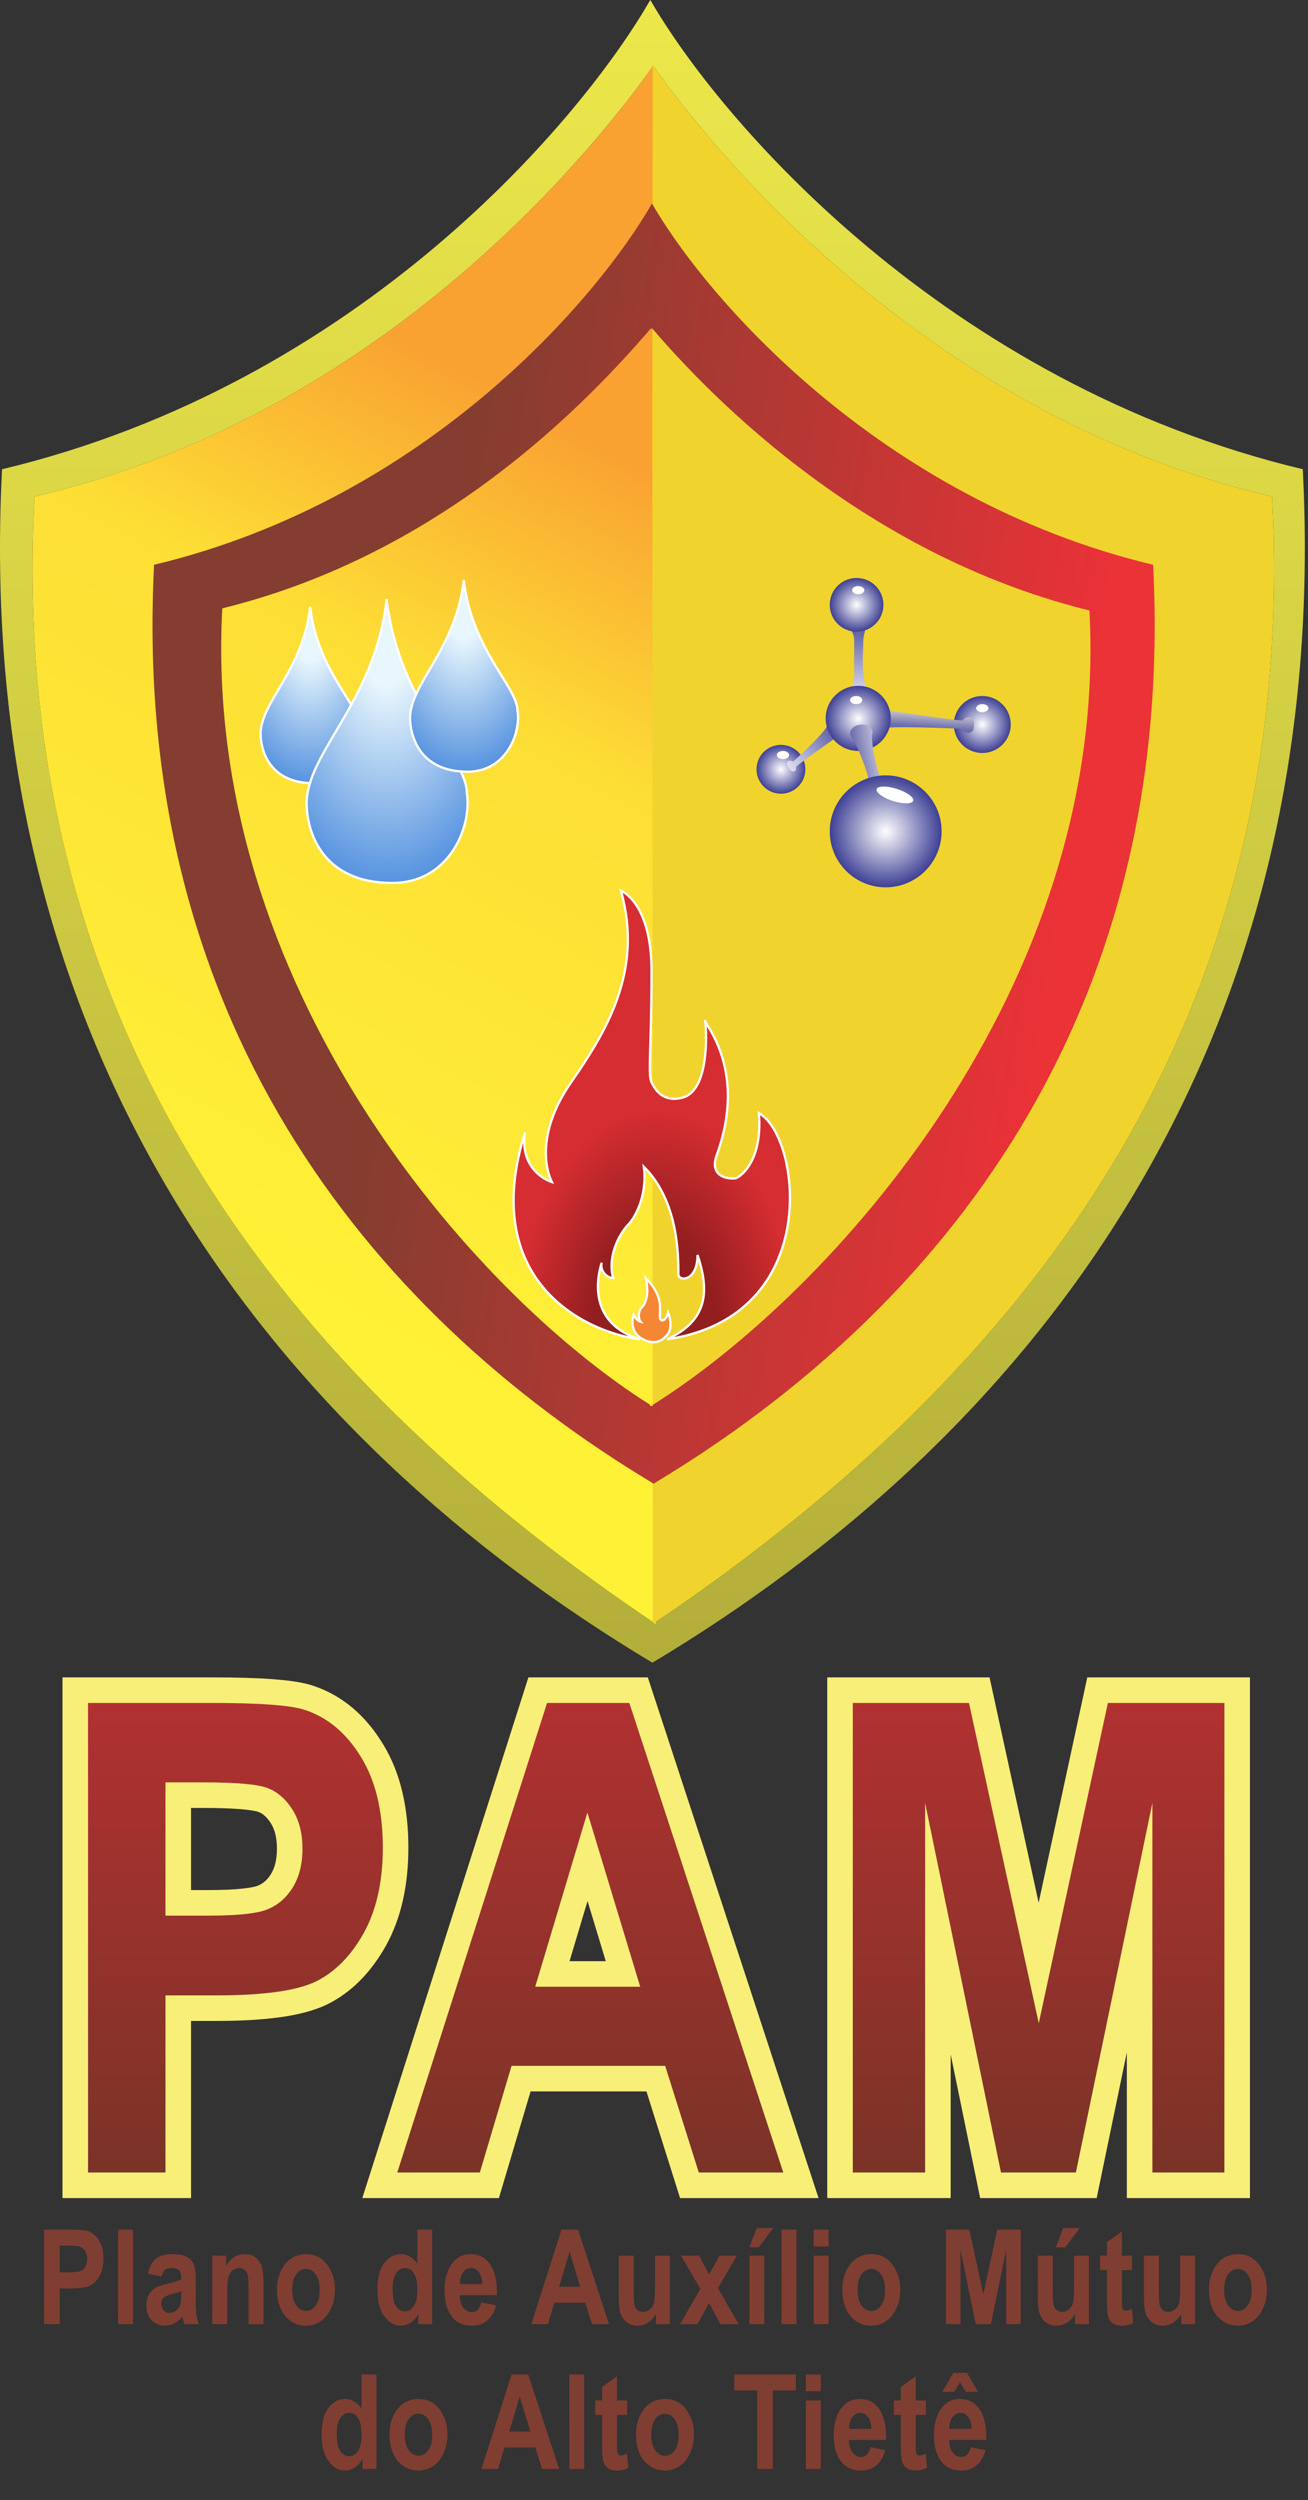
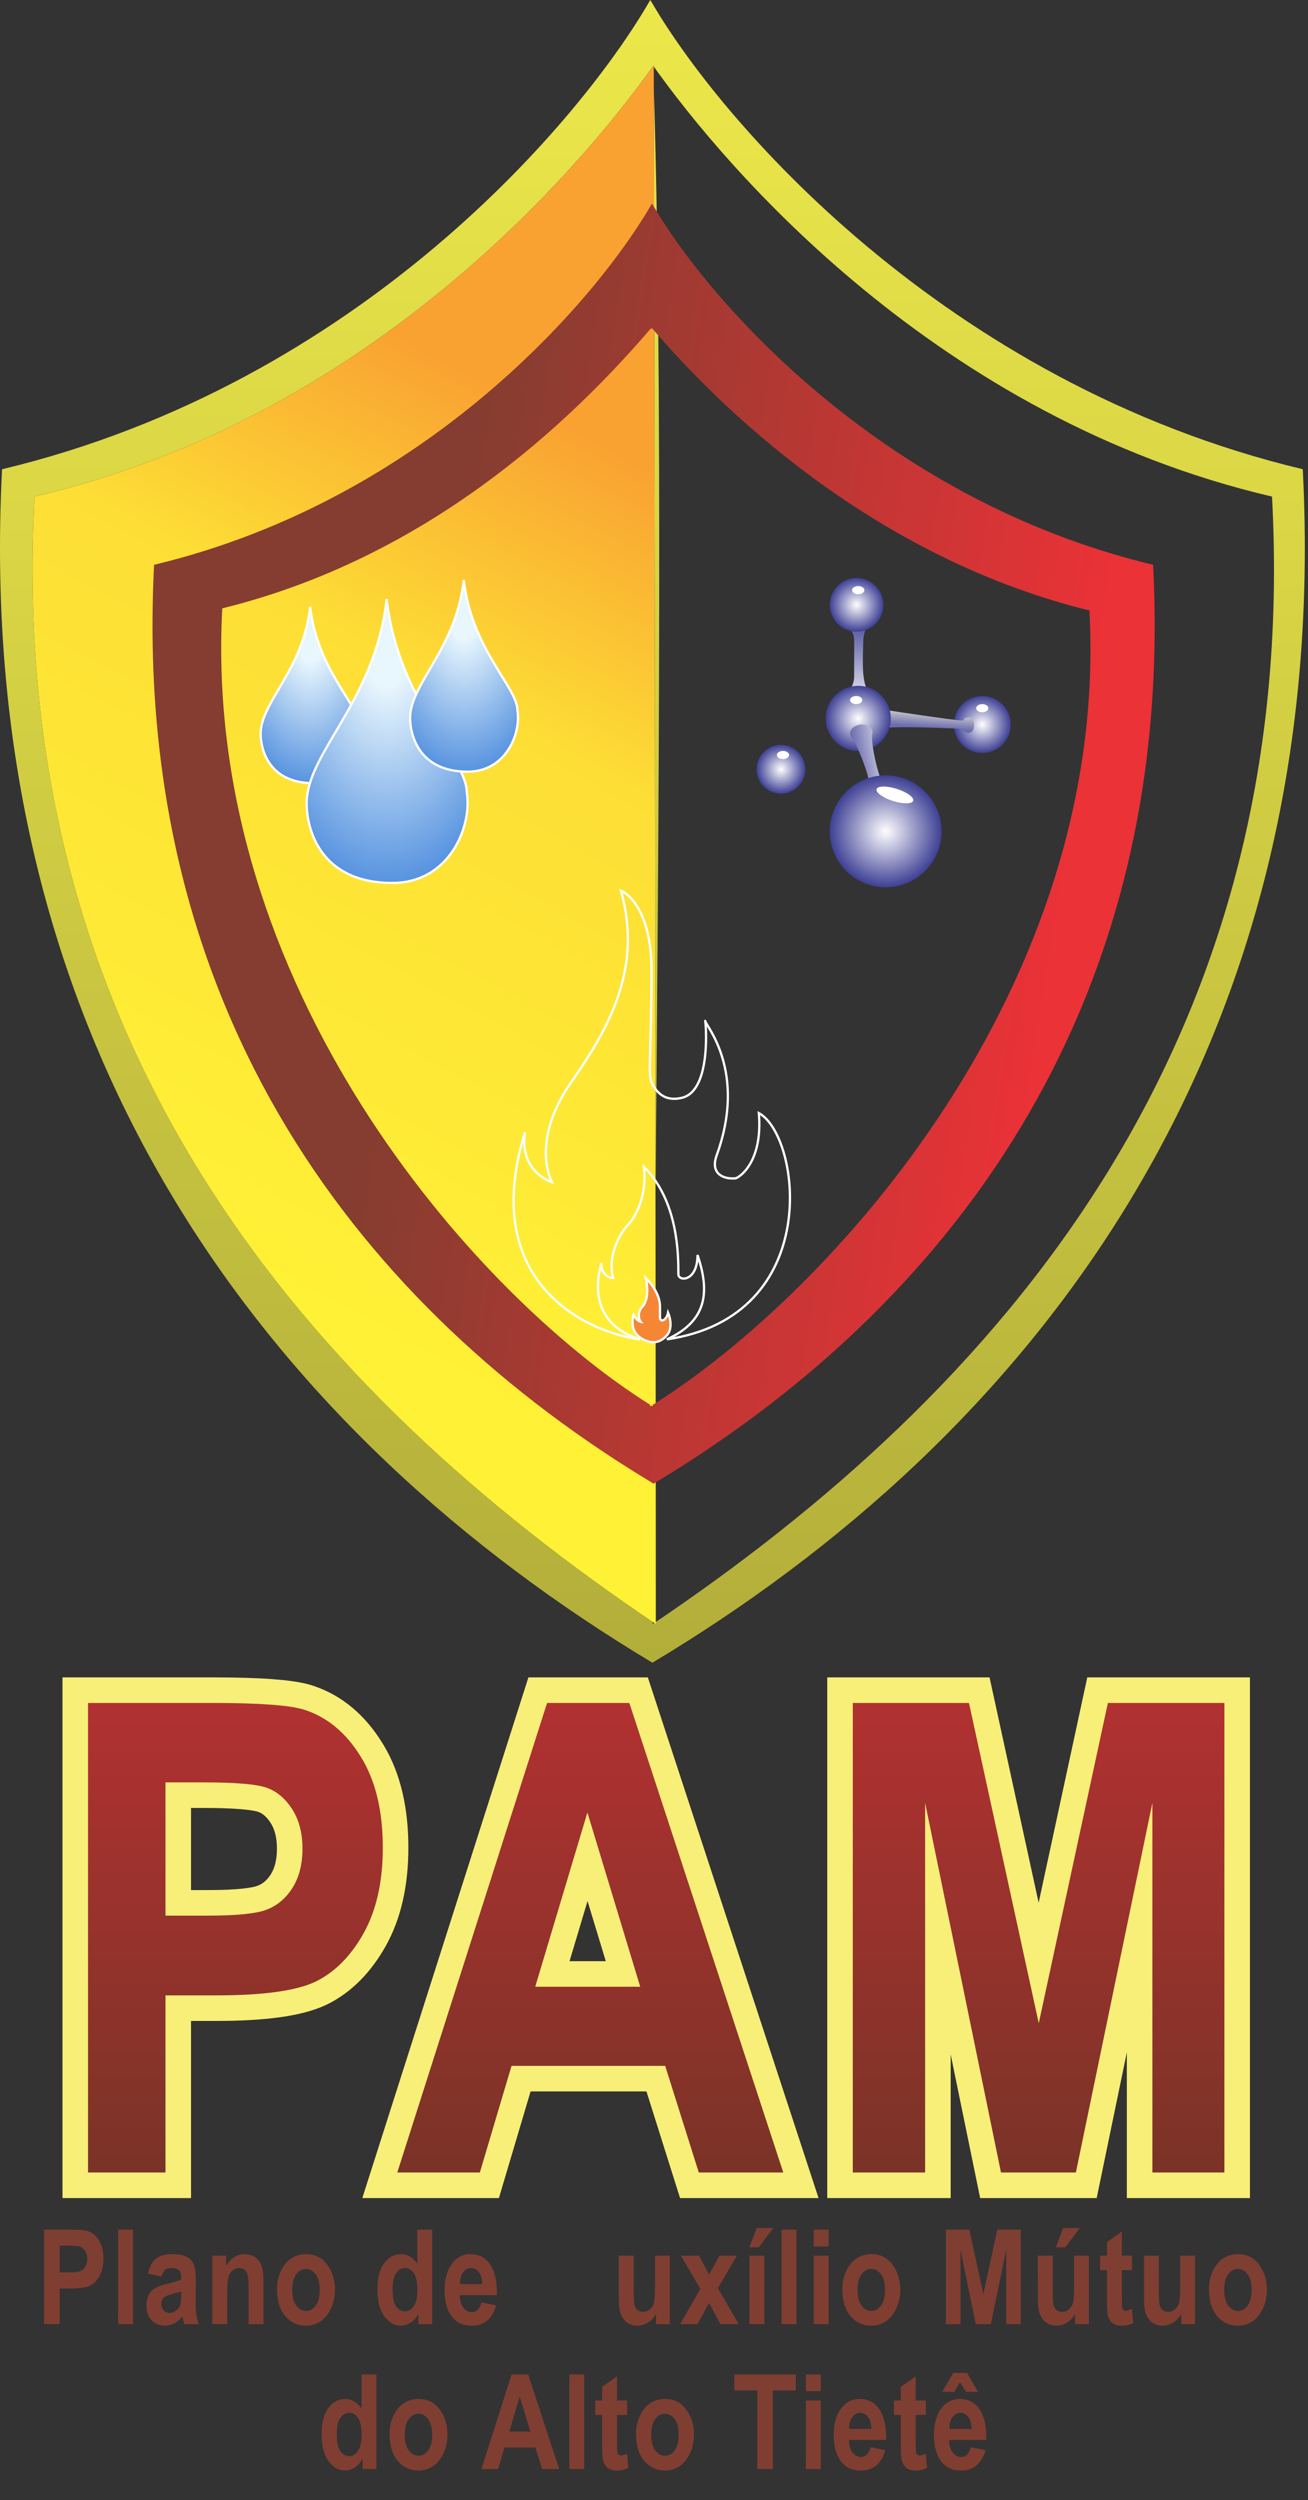
<svg xmlns="http://www.w3.org/2000/svg" width="400" height="764" viewBox="0 0 400 764" fill="none">
  <rect x="0" y="0" width="400" height="764" fill="#333333" stroke="none" />
  <path d="M65.095 516.517C72.26 516.517 78.246 516.689 83.026 517.042C87.439 517.367 91.047 517.859 93.652 518.6L94.16 518.752L94.167 518.754L94.174 518.757L94.921 519.004C102.579 521.64 108.769 526.95 113.522 534.588L113.99 535.348C118.741 543.265 120.976 553.12 120.976 564.665C120.976 575.518 118.929 584.925 114.612 592.696L114.604 592.71C110.389 600.227 104.964 605.797 98.231 609.089L98.215 609.095L98.199 609.103C91.468 612.319 80.573 613.694 66.173 613.694H54.514V667.823H23.016V516.517H65.095ZM195.284 516.517L196.166 519.205L243.248 662.7L244.928 667.823H210.833L209.971 665.092L200.555 635.228H159.348L150.488 665.03L149.658 667.823H116.145L117.771 662.73L163.58 519.235L164.447 516.517H195.284ZM299.469 516.517L300.139 519.591L317.644 599.889L334.988 519.598L335.653 516.517H378.339V667.823H348.506V589.07L332.841 664.71L332.196 667.823H302.927L302.287 664.703L286.819 589.387V667.823H256.887V516.517H299.469ZM168.925 603.241H190.518L179.655 567.426L168.925 603.241ZM54.514 581.511H63.725C72.592 581.511 77.85 580.855 80.2 579.925L80.213 579.921L80.226 579.916C82.561 579.01 84.537 577.383 86.161 574.821C87.715 572.305 88.597 569.081 88.597 564.959C88.597 560.769 87.683 557.528 86.081 555.024C84.366 552.345 82.424 550.799 80.309 550.034C79.277 549.661 77.309 549.276 74.135 549.005C71.041 548.74 67.058 548.602 62.159 548.602H54.514V581.511Z" fill="#F8EF79" stroke="#F8EF79" stroke-width="7.81" />
  <path d="M26.922 663.917V520.423H65.096C79.321 520.423 88.62 521.108 92.992 522.478C99.974 524.697 105.717 529.428 110.219 536.671C114.787 543.914 117.071 553.246 117.071 564.665C117.071 575.041 115.113 583.752 111.198 590.8C107.283 597.782 102.389 602.709 96.516 605.58C90.643 608.386 80.528 609.789 66.172 609.789H50.609V663.917H26.922ZM50.609 544.697V585.416H63.725C72.535 585.416 78.505 584.796 81.638 583.556C84.835 582.317 87.445 580.098 89.468 576.9C91.491 573.638 92.502 569.657 92.502 564.959C92.502 560.195 91.458 556.182 89.37 552.919C87.282 549.657 84.705 547.471 81.638 546.361C78.571 545.252 72.078 544.697 62.159 544.697H50.609Z" fill="url(#paint0_linear_20_2)" />
  <path d="M239.537 663.917H213.696L203.418 631.323H156.435L146.745 663.917H121.491L167.3 520.423H192.456L239.537 663.917ZM195.784 607.146L179.633 553.898L163.678 607.146H195.784Z" fill="url(#paint1_linear_20_2)" />
  <path d="M260.793 663.917V520.423H296.324L317.662 618.305L338.805 520.423H374.434V663.917H352.41V550.962L329.017 663.917H306.112L282.914 550.962V663.917H260.793Z" fill="url(#paint2_linear_20_2)" />
  <path d="M13.479 710.26V681.375H21.163C24.027 681.375 25.898 681.513 26.779 681.789C28.184 682.235 29.34 683.187 30.246 684.646C31.166 686.104 31.626 687.982 31.626 690.281C31.626 692.369 31.232 694.123 30.443 695.542C29.655 696.947 28.67 697.939 27.488 698.517C26.306 699.082 24.27 699.364 21.38 699.364H18.247V710.26H13.479ZM18.247 686.261V694.458H20.887C22.661 694.458 23.863 694.333 24.493 694.084C25.137 693.834 25.662 693.387 26.069 692.744C26.477 692.087 26.68 691.286 26.68 690.34C26.68 689.381 26.47 688.573 26.05 687.916C25.629 687.26 25.11 686.82 24.493 686.596C23.876 686.373 22.569 686.261 20.572 686.261H18.247Z" fill="url(#paint3_linear_20_2)" />
  <path d="M36.132 710.26V681.375H40.684V710.26H36.132Z" fill="url(#paint4_linear_20_2)" />
  <path d="M49.348 695.719L45.23 694.813C45.729 692.698 46.55 691.181 47.693 690.261C48.849 689.328 50.504 688.862 52.658 688.862C54.576 688.862 56.04 689.131 57.052 689.67C58.063 690.209 58.786 690.944 59.219 691.877C59.653 692.796 59.87 694.478 59.87 696.921L59.83 703.384C59.83 705.196 59.902 706.549 60.047 707.443C60.191 708.323 60.461 709.262 60.855 710.26H56.362L55.771 707.975C54.996 708.894 54.162 709.584 53.269 710.043C52.389 710.503 51.45 710.733 50.451 710.733C48.783 710.733 47.417 710.175 46.353 709.058C45.289 707.929 44.757 706.431 44.757 704.566C44.757 703.384 44.974 702.352 45.407 701.472C45.841 700.592 46.451 699.89 47.239 699.364C48.028 698.839 49.289 698.372 51.023 697.965C53.124 697.479 54.589 697.026 55.416 696.606C55.416 695.45 55.331 694.694 55.16 694.34C55.003 693.972 54.701 693.676 54.254 693.453C53.821 693.217 53.203 693.098 52.402 693.098C51.587 693.098 50.944 693.282 50.471 693.65C50.011 694.018 49.637 694.707 49.348 695.719ZM55.416 700.211C54.839 700.448 53.939 700.724 52.717 701.039C51.312 701.407 50.392 701.814 49.959 702.26C49.525 702.707 49.308 703.285 49.308 703.994C49.308 704.796 49.545 705.472 50.018 706.024C50.504 706.562 51.108 706.832 51.83 706.832C52.474 706.832 53.111 706.615 53.742 706.181C54.372 705.735 54.806 705.209 55.042 704.605C55.292 704.001 55.416 702.904 55.416 701.315V700.211Z" fill="url(#paint5_linear_20_2)" />
  <path d="M80.572 710.26H76.021V699.581C76.021 697.44 75.935 696.014 75.765 695.305C75.594 694.596 75.272 694.051 74.799 693.67C74.339 693.289 73.814 693.098 73.223 693.098C72.461 693.098 71.771 693.348 71.154 693.847C70.537 694.333 70.103 695.01 69.854 695.877C69.604 696.744 69.479 698.379 69.479 700.783V710.26H64.928V689.335H69.144V692.409C69.893 691.227 70.734 690.34 71.666 689.749C72.612 689.158 73.656 688.862 74.799 688.862C76.126 688.862 77.242 689.21 78.149 689.906C79.068 690.589 79.699 691.476 80.04 692.566C80.395 693.643 80.572 695.207 80.572 697.256V710.26Z" fill="url(#paint6_linear_20_2)" />
  <path d="M84.724 699.502C84.724 697.453 85.131 695.588 85.946 693.906C86.76 692.225 87.824 690.964 89.138 690.123C90.451 689.282 91.929 688.862 93.571 688.862C96.33 688.862 98.497 689.946 100.073 692.113C101.65 694.267 102.438 696.789 102.438 699.679C102.438 701.834 102.024 703.778 101.196 705.512C100.382 707.245 99.305 708.552 97.965 709.433C96.638 710.3 95.18 710.733 93.591 710.733C91.043 710.733 88.928 709.761 87.246 707.817C85.565 705.873 84.724 703.101 84.724 699.502ZM89.374 699.798C89.374 701.912 89.788 703.515 90.616 704.605C91.443 705.682 92.441 706.221 93.611 706.221C94.753 706.221 95.732 705.676 96.546 704.586C97.361 703.495 97.768 701.886 97.768 699.758C97.768 697.683 97.354 696.1 96.527 695.01C95.699 693.919 94.707 693.374 93.551 693.374C92.409 693.374 91.423 693.919 90.596 695.01C89.781 696.1 89.374 697.696 89.374 699.798Z" fill="url(#paint7_linear_20_2)" />
  <path d="M132.179 710.26H127.943V707.186C127.247 708.369 126.426 709.255 125.48 709.846C124.534 710.437 123.562 710.733 122.564 710.733C120.646 710.733 118.971 709.781 117.539 707.876C116.121 705.958 115.411 703.226 115.411 699.679C115.411 696.106 116.107 693.414 117.5 691.601C118.892 689.775 120.606 688.862 122.642 688.862C123.601 688.862 124.495 689.105 125.322 689.591C126.163 690.077 126.931 690.806 127.627 691.778V681.375H132.179V710.26ZM120.061 699.344C120.061 701.236 120.219 702.648 120.534 703.581C120.863 704.5 121.322 705.196 121.913 705.669C122.518 706.129 123.194 706.359 123.943 706.359C124.941 706.359 125.808 705.82 126.544 704.743C127.279 703.666 127.647 702.044 127.647 699.876C127.647 697.473 127.286 695.745 126.563 694.694C125.854 693.63 124.948 693.098 123.844 693.098C122.794 693.098 121.9 693.617 121.165 694.655C120.429 695.693 120.061 697.256 120.061 699.344Z" fill="url(#paint8_linear_20_2)" />
  <path d="M147.207 703.6L151.719 704.526C151.115 706.628 150.176 708.191 148.902 709.216C147.628 710.227 146.078 710.733 144.252 710.733C141.717 710.733 139.759 709.886 138.38 708.191C136.751 706.221 135.937 703.462 135.937 699.916C135.937 696.422 136.758 693.624 138.4 691.522C139.792 689.749 141.592 688.862 143.799 688.862C146.255 688.862 148.179 689.768 149.572 691.581C151.174 693.657 151.975 696.717 151.975 700.763L151.956 701.394H140.587C140.613 703.049 140.981 704.329 141.69 705.236C142.413 706.142 143.28 706.595 144.291 706.595C145.749 706.595 146.721 705.597 147.207 703.6ZM147.463 698.005C147.424 696.376 147.076 695.154 146.419 694.34C145.762 693.512 144.981 693.098 144.074 693.098C143.115 693.098 142.308 693.525 141.651 694.379C140.981 695.246 140.653 696.455 140.666 698.005H147.463Z" fill="url(#paint9_linear_20_2)" />
-   <path d="M186.249 710.26H181.047L178.978 703.699H169.52L167.57 710.26H162.486L171.707 681.375H176.771L186.249 710.26ZM177.441 698.832L174.19 688.113L170.978 698.832H177.441Z" fill="url(#paint10_linear_20_2)" />
  <path d="M200.627 710.26V707.127C199.996 708.257 199.169 709.144 198.144 709.787C197.119 710.418 196.049 710.733 194.932 710.733C193.803 710.733 192.791 710.437 191.898 709.846C191.005 709.255 190.335 708.415 189.888 707.324C189.455 706.234 189.238 704.651 189.238 702.576V689.335H193.789V698.95C193.789 701.696 193.855 703.443 193.986 704.191C194.131 704.927 194.44 705.498 194.913 705.906C195.385 706.313 195.957 706.516 196.627 706.516C197.389 706.516 198.091 706.254 198.735 705.728C199.379 705.19 199.799 704.507 199.996 703.679C200.206 702.838 200.311 700.999 200.311 698.162V689.335H204.843V710.26H200.627Z" fill="url(#paint11_linear_20_2)" />
  <path d="M207.99 710.26L214.177 699.482L208.246 689.335H213.803L216.837 695.088L220.029 689.335H225.349L219.536 699.246L225.901 710.26H220.325L216.837 703.778L213.29 710.26H207.99Z" fill="url(#paint12_linear_20_2)" />
  <path d="M229.186 710.26V689.335H233.737V710.26H229.186ZM229.166 686.774L231.392 680.882H236.496L232.043 686.774H229.166Z" fill="url(#paint13_linear_20_2)" />
  <path d="M239.012 710.26V681.375H243.564V710.26H239.012Z" fill="url(#paint14_linear_20_2)" />
  <path d="M248.839 686.498V681.375H253.39V686.498H248.839ZM248.839 710.26V689.335H253.39V710.26H248.839Z" fill="url(#paint15_linear_20_2)" />
  <path d="M257.601 699.502C257.601 697.453 258.008 695.588 258.823 693.906C259.637 692.225 260.701 690.964 262.015 690.123C263.328 689.282 264.806 688.862 266.448 688.862C269.207 688.862 271.374 689.946 272.95 692.113C274.527 694.267 275.315 696.789 275.315 699.679C275.315 701.834 274.901 703.778 274.073 705.512C273.259 707.245 272.182 708.552 270.842 709.433C269.515 710.3 268.057 710.733 266.468 710.733C263.919 710.733 261.805 709.761 260.123 707.817C258.442 705.873 257.601 703.101 257.601 699.502ZM262.251 699.798C262.251 701.912 262.665 703.515 263.493 704.605C264.32 705.682 265.318 706.221 266.488 706.221C267.63 706.221 268.609 705.676 269.423 704.586C270.238 703.495 270.645 701.886 270.645 699.758C270.645 697.683 270.231 696.1 269.404 695.01C268.576 693.919 267.584 693.374 266.428 693.374C265.286 693.374 264.3 693.919 263.473 695.01C262.658 696.1 262.251 697.696 262.251 699.798Z" fill="url(#paint16_linear_20_2)" />
  <path d="M289.273 710.26V681.375H296.426L300.721 701.078L304.977 681.375H312.149V710.26H307.716V687.522L303.007 710.26H298.396L293.726 687.522V710.26H289.273Z" fill="url(#paint17_linear_20_2)" />
  <path d="M328.773 710.26V707.127C328.143 708.257 327.315 709.144 326.291 709.787C325.266 710.418 324.196 710.733 323.079 710.733C321.949 710.733 320.938 710.437 320.045 709.846C319.152 709.255 318.482 708.415 318.035 707.324C317.602 706.234 317.385 704.651 317.385 702.576V689.335H321.936V698.95C321.936 701.696 322.002 703.443 322.133 704.191C322.278 704.927 322.587 705.498 323.059 705.906C323.532 706.313 324.104 706.516 324.774 706.516C325.536 706.516 326.238 706.254 326.882 705.728C327.526 705.19 327.946 704.507 328.143 703.679C328.353 702.838 328.458 700.999 328.458 698.162V689.335H332.99V710.26H328.773ZM322.902 686.774L325.128 680.882H330.231L325.778 686.774H322.902Z" fill="url(#paint18_linear_20_2)" />
  <path d="M346.166 689.335V693.749H343.073V702.182C343.073 704.008 343.119 705.065 343.211 705.354C343.395 705.879 343.769 706.142 344.334 706.142C344.754 706.142 345.358 705.965 346.146 705.61L346.54 709.905C345.49 710.457 344.301 710.733 342.974 710.733C341.818 710.733 340.892 710.457 340.196 709.905C339.5 709.354 339.033 708.559 338.797 707.521C338.613 706.759 338.521 705.209 338.521 702.871V693.749H336.433V689.335H338.521V685.178L343.073 681.946V689.335H346.166Z" fill="url(#paint19_linear_20_2)" />
  <path d="M361.234 710.26V707.127C360.603 708.257 359.776 709.144 358.751 709.787C357.727 710.418 356.656 710.733 355.539 710.733C354.41 710.733 353.398 710.437 352.505 709.846C351.612 709.255 350.942 708.415 350.495 707.324C350.062 706.234 349.845 704.651 349.845 702.576V689.335H354.397V698.95C354.397 701.696 354.462 703.443 354.594 704.191C354.738 704.927 355.047 705.498 355.52 705.906C355.993 706.313 356.564 706.516 357.234 706.516C357.996 706.516 358.699 706.254 359.342 705.728C359.986 705.19 360.406 704.507 360.603 703.679C360.813 702.838 360.919 700.999 360.919 698.162V689.335H365.45V710.26H361.234Z" fill="url(#paint20_linear_20_2)" />
  <path d="M369.72 699.502C369.72 697.453 370.128 695.588 370.942 693.906C371.757 692.225 372.82 690.964 374.134 690.123C375.448 689.282 376.925 688.862 378.567 688.862C381.326 688.862 383.493 689.946 385.07 692.113C386.646 694.267 387.434 696.789 387.434 699.679C387.434 701.834 387.02 703.778 386.193 705.512C385.378 707.245 384.301 708.552 382.961 709.433C381.635 710.3 380.176 710.733 378.587 710.733C376.039 710.733 373.924 709.761 372.243 707.817C370.561 705.873 369.72 703.101 369.72 699.502ZM374.371 699.798C374.371 701.912 374.784 703.515 375.612 704.605C376.439 705.682 377.438 706.221 378.607 706.221C379.75 706.221 380.728 705.676 381.543 704.586C382.357 703.495 382.764 701.886 382.764 699.758C382.764 697.683 382.35 696.1 381.523 695.01C380.695 693.919 379.704 693.374 378.548 693.374C377.405 693.374 376.42 693.919 375.592 695.01C374.778 696.1 374.371 697.696 374.371 699.798Z" fill="url(#paint21_linear_20_2)" />
  <path d="M115.115 754.518H110.878V751.444C110.182 752.626 109.361 753.513 108.415 754.104C107.47 754.695 106.498 754.991 105.499 754.991C103.581 754.991 101.907 754.039 100.475 752.134C99.056 750.216 98.347 747.484 98.347 743.937C98.347 740.364 99.043 737.672 100.435 735.859C101.828 734.033 103.542 733.12 105.578 733.12C106.537 733.12 107.43 733.363 108.258 733.849C109.098 734.335 109.867 735.064 110.563 736.036V725.633H115.115V754.518ZM102.997 743.602C102.997 745.494 103.154 746.906 103.47 747.839C103.798 748.758 104.258 749.454 104.849 749.927C105.453 750.387 106.13 750.617 106.878 750.617C107.877 750.617 108.744 750.078 109.479 749.001C110.215 747.924 110.583 746.302 110.583 744.134C110.583 741.73 110.221 740.003 109.499 738.952C108.79 737.888 107.883 737.356 106.78 737.356C105.729 737.356 104.836 737.875 104.1 738.913C103.365 739.951 102.997 741.514 102.997 743.602Z" fill="url(#paint22_linear_20_2)" />
  <path d="M119.129 743.76C119.129 741.711 119.536 739.845 120.35 738.164C121.165 736.483 122.229 735.222 123.542 734.381C124.856 733.54 126.333 733.12 127.975 733.12C130.734 733.12 132.901 734.204 134.478 736.371C136.054 738.525 136.842 741.047 136.842 743.937C136.842 746.091 136.428 748.036 135.601 749.769C134.786 751.503 133.709 752.81 132.369 753.69C131.043 754.557 129.585 754.991 127.995 754.991C125.447 754.991 123.332 754.019 121.651 752.075C119.969 750.131 119.129 747.359 119.129 743.76ZM123.779 744.055C123.779 746.17 124.192 747.773 125.02 748.863C125.847 749.94 126.846 750.479 128.015 750.479C129.158 750.479 130.136 749.934 130.951 748.843C131.765 747.753 132.172 746.144 132.172 744.016C132.172 741.941 131.758 740.358 130.931 739.267C130.103 738.177 129.112 737.632 127.956 737.632C126.813 737.632 125.828 738.177 125 739.267C124.186 740.358 123.779 741.954 123.779 744.055Z" fill="url(#paint23_linear_20_2)" />
  <path d="M170.997 754.518H165.795L163.726 747.957H154.269L152.318 754.518H147.234L156.456 725.633H161.519L170.997 754.518ZM162.189 743.09L158.938 732.371L155.727 743.09H162.189Z" fill="url(#paint24_linear_20_2)" />
  <path d="M174.104 754.518V725.633H178.656V754.518H174.104Z" fill="url(#paint25_linear_20_2)" />
  <path d="M191.773 733.593V738.006H188.68V746.44C188.68 748.265 188.726 749.323 188.817 749.612C189.001 750.137 189.376 750.4 189.941 750.4C190.361 750.4 190.965 750.223 191.753 749.868L192.147 754.163C191.096 754.715 189.908 754.991 188.581 754.991C187.425 754.991 186.499 754.715 185.803 754.163C185.107 753.612 184.64 752.817 184.404 751.779C184.22 751.017 184.128 749.467 184.128 747.129V738.006H182.039V733.593H184.128V729.435L188.68 726.204V733.593H191.773Z" fill="url(#paint26_linear_20_2)" />
  <path d="M194.506 743.76C194.506 741.711 194.913 739.845 195.728 738.164C196.542 736.483 197.606 735.222 198.92 734.381C200.233 733.54 201.711 733.12 203.353 733.12C206.112 733.12 208.279 734.204 209.855 736.371C211.432 738.525 212.22 741.047 212.22 743.937C212.22 746.091 211.806 748.036 210.978 749.769C210.164 751.503 209.087 752.81 207.747 753.69C206.42 754.557 204.962 754.991 203.373 754.991C200.824 754.991 198.71 754.019 197.028 752.075C195.347 750.131 194.506 747.359 194.506 743.76ZM199.156 744.055C199.156 746.17 199.57 747.773 200.398 748.863C201.225 749.94 202.223 750.479 203.393 750.479C204.535 750.479 205.514 749.934 206.328 748.843C207.143 747.753 207.55 746.144 207.55 744.016C207.55 741.941 207.136 740.358 206.309 739.267C205.481 738.177 204.489 737.632 203.333 737.632C202.191 737.632 201.205 738.177 200.378 739.267C199.563 740.358 199.156 741.954 199.156 744.055Z" fill="url(#paint27_linear_20_2)" />
  <path d="M231.577 754.518V730.519H224.543V725.633H243.36V730.519H236.345V754.518H231.577Z" fill="url(#paint28_linear_20_2)" />
  <path d="M246.448 730.756V725.633H250.999V730.756H246.448ZM246.448 754.518V733.593H250.999V754.518H246.448Z" fill="url(#paint29_linear_20_2)" />
  <path d="M266.225 747.858L270.737 748.784C270.133 750.886 269.193 752.449 267.919 753.474C266.645 754.485 265.095 754.991 263.269 754.991C260.734 754.991 258.777 754.144 257.397 752.449C255.769 750.479 254.954 747.72 254.954 744.174C254.954 740.68 255.775 737.882 257.417 735.78C258.81 734.007 260.609 733.12 262.816 733.12C265.272 733.12 267.197 734.026 268.589 735.839C270.192 737.915 270.993 740.975 270.993 745.021L270.973 745.651H259.604C259.631 747.307 259.998 748.587 260.708 749.494C261.43 750.4 262.297 750.853 263.309 750.853C264.767 750.853 265.739 749.855 266.225 747.858ZM266.481 742.262C266.441 740.634 266.093 739.412 265.437 738.598C264.78 737.77 263.998 737.356 263.092 737.356C262.133 737.356 261.325 737.783 260.668 738.637C259.998 739.504 259.67 740.712 259.683 742.262H266.481Z" fill="url(#paint30_linear_20_2)" />
  <path d="M283.125 733.593V738.006H280.031V746.44C280.031 748.265 280.077 749.323 280.169 749.612C280.353 750.137 280.727 750.4 281.292 750.4C281.713 750.4 282.317 750.223 283.105 749.868L283.499 754.163C282.448 754.715 281.259 754.991 279.933 754.991C278.777 754.991 277.851 754.715 277.155 754.163C276.458 753.612 275.992 752.817 275.756 751.779C275.572 751.017 275.48 749.467 275.48 747.129V738.006H273.391V733.593H275.48V729.435L280.031 726.204V733.593H283.125Z" fill="url(#paint31_linear_20_2)" />
  <path d="M296.872 747.858L301.384 748.784C300.78 750.886 299.841 752.449 298.567 753.474C297.293 754.485 295.743 754.991 293.917 754.991C291.382 754.991 289.424 754.144 288.045 752.449C286.416 750.479 285.602 747.72 285.602 744.174C285.602 740.68 286.423 737.882 288.065 735.78C289.457 734.007 291.257 733.12 293.464 733.12C295.92 733.12 297.844 734.026 299.237 735.839C300.839 737.915 301.641 740.975 301.641 745.021L301.621 745.651H290.252C290.278 747.307 290.646 748.587 291.355 749.494C292.078 750.4 292.945 750.853 293.956 750.853C295.414 750.853 296.386 749.855 296.872 747.858ZM297.128 742.262C297.089 740.634 296.741 739.412 296.084 738.598C295.427 737.77 294.646 737.356 293.739 737.356C292.781 737.356 291.973 737.783 291.316 738.637C290.646 739.504 290.318 740.712 290.331 742.262H297.128ZM288.144 730.953L291.533 725.14H295.729L299.079 730.953H295.434L293.562 728.017L291.828 730.953H288.144Z" fill="url(#paint32_linear_20_2)" />
  <path d="M198.888 0C219.674 36.232 288.784 117.208 398.402 143.399C407.591 322.158 314.383 439.367 199.514 508.12C199.514 508.114 199.513 508.108 199.513 508.102C199.513 508.108 199.513 508.114 199.513 508.12C84.644 439.367 -8.564 322.158 0.625 143.399C110.243 117.208 178.071 36.232 198.857 0C198.881 0.473 198.902 0.948 198.925 1.426C198.911 0.878 198.896 0.402 198.888 0ZM199.708 20.212C199.678 20.255 199.647 20.297 199.617 20.34C199.616 20.91 199.615 21.485 199.614 22.062C199.594 21.508 199.574 20.962 199.555 20.425C177.425 51.505 112.59 127.918 10.55 151.757C1.563 319.916 94.803 424.887 199.471 495.572C199.516 495.275 199.564 494.973 199.617 494.666C199.617 495.215 199.618 495.76 199.618 496.303C304.724 425.611 398.015 320.495 388.997 151.757C286.508 127.814 221.551 50.833 199.701 20.019C199.703 20.083 199.706 20.147 199.708 20.212ZM199.943 27.237C202.621 112.283 201.476 250.761 200.456 366.455C200.326 249.652 200.09 107.191 199.943 27.237Z" fill="url(#paint33_linear_20_2)" />
  <path d="M199.93 19.902C200.137 131.021 200.551 381.869 200.551 496.303C95.445 425.611 1.532 320.496 10.55 151.757C113.169 127.784 178.162 50.637 199.93 19.902Z" fill="url(#paint34_linear_20_2)" />
-   <path d="M199.616 19.902C199.409 131.021 199.617 381.869 199.617 496.303C304.723 425.611 398.014 320.495 388.996 151.757C286.377 127.783 221.384 50.637 199.616 19.902Z" fill="url(#paint35_linear_20_2)" />
  <path d="M199.397 62.193C215.361 90.089 268.441 152.434 352.632 172.6C359.69 310.229 288.102 400.471 199.878 453.405C199.878 453.302 199.876 453.198 199.876 453.095C199.876 453.198 199.877 453.302 199.877 453.405C111.653 400.471 40.066 310.229 47.123 172.6C131.315 152.434 183.409 90.089 199.373 62.193C199.373 62.214 199.373 62.234 199.373 62.255C199.381 62.234 199.389 62.214 199.397 62.193ZM199.127 100.789C199.127 100.614 199.128 100.439 199.127 100.265C173.971 129.639 130.332 170.585 67.975 185.911C61.81 300.771 144.207 394.923 198.7 429.229C198.771 429.412 198.842 429.594 198.913 429.775C199.023 429.707 199.132 429.638 199.242 429.569C199.351 429.638 199.46 429.707 199.57 429.775C199.57 429.638 199.569 429.501 199.569 429.363C254.08 395.175 339.331 301.576 333.159 186.565C270.801 171.239 224.514 129.64 199.357 100.265C199.28 100.439 199.204 100.614 199.127 100.789Z" fill="url(#paint36_linear_20_2)" />
  <path d="M110.015 222.1C110.015 215.63 97.024 204.847 94.859 185.437C92.694 204.847 79.702 214.552 79.702 224.257C79.702 228.57 81.867 239.353 95.941 239.353C106.768 239.353 111.098 228.57 110.015 222.1Z" fill="url(#paint37_radial_20_2)" stroke="white" stroke-width="0.703" />
  <path d="M142.735 242.073C142.735 231.664 121.749 214.317 118.251 183.092C114.754 214.317 93.767 229.93 93.767 245.542C93.767 252.481 97.265 269.828 120 269.828C137.489 269.828 144.484 252.481 142.735 242.073Z" fill="url(#paint38_radial_20_2)" stroke="white" stroke-width="0.703" />
  <path d="M158.233 217.083C158.233 210.051 144.168 198.33 141.824 177.232C139.479 198.33 125.414 208.879 125.414 219.428C125.414 224.116 127.758 235.837 142.996 235.837C154.717 235.837 159.405 224.116 158.233 217.083Z" fill="url(#paint39_radial_20_2)" stroke="white" stroke-width="0.703" />
-   <path d="M195.73 409.309C178.148 406.965 146.501 391.024 160.566 346.015C158.691 358.205 168.771 361.252 168.771 361.252C166.818 357.345 164.083 346.015 174.632 330.778C185.181 315.54 196.902 296.787 189.869 272.172C189.869 272.172 199.246 275.689 199.246 296.787C199.246 320.229 198.074 328.433 199.246 330.778C200.418 333.122 202.762 336.931 208.623 335.466C217.242 333.311 215.958 314.321 215.694 312.176C215.669 312.112 215.656 312.062 215.656 312.024C215.656 311.929 215.671 311.988 215.694 312.176C216.458 314.109 228.248 328.087 219.172 353.048C217.041 358.908 221.516 360.471 225.032 360.08C226.986 359.299 233.237 354.22 232.065 340.155C244.958 347.187 251.991 402.276 203.934 409.309C216.828 403.448 216.828 394.071 213.311 383.522C213.311 391.727 207.451 391.727 207.451 389.383C207.451 383.522 207.451 367.113 196.902 356.564C198.074 365.941 193.776 372.583 192.213 374.146C189.478 376.881 185.65 383.991 187.525 390.555C185.181 390.555 183.388 387.848 184.009 385.867C182.089 391.994 180.727 404.62 195.73 409.309Z" fill="url(#paint40_radial_20_2)" />
  <path d="M195.73 409.309C178.148 406.965 146.501 391.024 160.566 346.015C158.691 358.205 168.771 361.252 168.771 361.252C166.818 357.345 164.083 346.015 174.632 330.778C185.181 315.54 196.902 296.787 189.869 272.172C189.869 272.172 199.246 275.689 199.246 296.787C199.246 320.229 198.074 328.433 199.246 330.778C200.418 333.122 202.762 336.931 208.623 335.466C218 333.122 215.656 310.852 215.656 312.024C215.656 313.196 228.549 327.261 219.172 353.048C217.041 358.908 221.516 360.471 225.032 360.08C226.986 359.299 233.237 354.22 232.065 340.155C244.958 347.187 251.991 402.276 203.934 409.309C216.828 403.448 216.828 394.071 213.311 383.522C213.311 391.727 207.451 391.727 207.451 389.383C207.451 383.522 207.451 367.113 196.902 356.564C198.074 365.941 193.776 372.583 192.213 374.146C189.478 376.881 185.65 383.991 187.525 390.555C185.181 390.555 183.388 387.848 184.009 385.867C182.089 391.994 180.727 404.62 195.73 409.309Z" stroke="#FEFEFE" stroke-width="0.703" />
  <path d="M195.918 403.946C194.923 403.697 194.052 402.391 193.742 401.769C191.876 408.921 198.717 410.165 199.339 410.165C199.961 410.165 201.827 410.476 204.003 407.988C205.745 405.998 204.936 402.598 204.314 401.147C204.211 401.665 203.817 402.826 203.071 403.324C202.138 403.946 201.827 403.013 201.827 402.702V399.281C201.827 396.172 199.961 393.062 197.473 390.574C198.717 396.172 197.162 398.659 196.229 399.592C195.296 400.525 194.985 402.702 195.918 403.946Z" fill="#F58634" stroke="white" stroke-width="0.703" />
  <path d="M261.211 195.742C261.211 193.254 259.863 192.218 259.345 191.388C261.937 190.87 266.871 189.958 265.876 190.455C264.632 191.077 264.01 194.809 264.01 195.742C264.01 196.675 263.699 202.894 264.01 206.004C264.321 209.113 264.943 210.357 265.254 210.979C263.284 211.187 259.47 211.415 259.967 210.668C260.465 209.922 261.211 208.659 261.211 206.626V195.742Z" fill="url(#paint41_linear_20_2)" />
  <circle cx="238.821" cy="235.091" r="7.463" fill="url(#paint42_radial_20_2)" />
  <ellipse cx="239.444" cy="230.737" rx="1.866" ry="1.244" fill="white" />
  <circle cx="261.953" cy="184.834" r="8.205" fill="url(#paint43_radial_20_2)" />
  <ellipse cx="262.455" cy="180.361" rx="1.866" ry="1.244" fill="white" />
  <circle cx="300.393" cy="221.408" r="8.707" fill="url(#paint44_radial_20_2)" />
  <ellipse cx="300.393" cy="216.433" rx="1.866" ry="1.244" fill="white" />
-   <path d="M252.745 222.203C254.237 219.716 254.818 223.655 254.921 225.936C251.508 228.334 245.009 232.967 243.445 234.308C243.527 234.911 243.362 235.465 243.119 235.63C242.55 236.016 241.817 235.633 241.239 234.781C240.661 233.928 240.456 232.927 241.025 232.541C241.599 232.37 242.09 232.432 242.529 232.762C245.652 229.94 251.548 224.357 252.745 222.203Z" fill="url(#paint45_linear_20_2)" />
  <path d="M268.613 222.749C264.749 223.792 267.812 219.194 269.857 216.82C275.461 217.693 290.23 219.875 294.459 220.26C294.782 219.603 295.326 219.232 296.289 219.232C297.381 219.232 298.094 220.475 297.844 222.107C297.713 222.963 297.533 223.661 296.29 223.972C295.235 223.972 294.512 223.475 294.222 222.716C287.89 222.471 271.834 221.761 268.613 222.749Z" fill="url(#paint46_linear_20_2)" />
  <circle cx="262.455" cy="219.542" r="9.951" fill="url(#paint47_radial_20_2)" />
  <ellipse cx="261.833" cy="213.945" rx="1.866" ry="1.244" fill="white" />
  <path d="M263.12 221.435C265.003 221.234 266.651 222.205 266.799 223.602C266.833 223.919 266.786 224.23 266.671 224.526C266.491 228.372 268.383 235.887 269.491 238.506C268.351 240.061 266.007 242.362 265.758 239.128C265.51 235.894 261.716 226.689 260.472 225.445C260.474 225.444 260.476 225.443 260.478 225.442C260.201 225.121 260.022 224.743 259.978 224.326C259.83 222.93 261.236 221.635 263.12 221.435Z" fill="url(#paint48_linear_20_2)" />
  <circle cx="270.851" cy="254.06" r="17.103" fill="url(#paint49_radial_20_2)" />
  <ellipse cx="273.666" cy="242.938" rx="5.861" ry="1.942" transform="rotate(17.564 273.666 242.938)" fill="white" />
  <defs>
    <linearGradient id="paint0_linear_20_2" x1="200.605" y1="476.056" x2="200.605" y2="706.783" gradientUnits="userSpaceOnUse">
      <stop stop-color="#C23034" />
      <stop offset="1" stop-color="#6A3424" />
    </linearGradient>
    <linearGradient id="paint1_linear_20_2" x1="200.605" y1="476.056" x2="200.605" y2="706.783" gradientUnits="userSpaceOnUse">
      <stop stop-color="#C23034" />
      <stop offset="1" stop-color="#6A3424" />
    </linearGradient>
    <linearGradient id="paint2_linear_20_2" x1="200.605" y1="476.056" x2="200.605" y2="706.783" gradientUnits="userSpaceOnUse">
      <stop stop-color="#C23034" />
      <stop offset="1" stop-color="#6A3424" />
    </linearGradient>
    <linearGradient id="paint3_linear_20_2" x1="199.868" y1="672.613" x2="199.868" y2="718.833" gradientUnits="userSpaceOnUse">
      <stop stop-color="#7E3E33" />
      <stop offset="1" stop-color="#803E30" />
    </linearGradient>
    <linearGradient id="paint4_linear_20_2" x1="199.868" y1="672.613" x2="199.868" y2="718.833" gradientUnits="userSpaceOnUse">
      <stop stop-color="#7E3E33" />
      <stop offset="1" stop-color="#803E30" />
    </linearGradient>
    <linearGradient id="paint5_linear_20_2" x1="199.868" y1="672.613" x2="199.868" y2="718.833" gradientUnits="userSpaceOnUse">
      <stop stop-color="#7E3E33" />
      <stop offset="1" stop-color="#803E30" />
    </linearGradient>
    <linearGradient id="paint6_linear_20_2" x1="199.868" y1="672.613" x2="199.868" y2="718.833" gradientUnits="userSpaceOnUse">
      <stop stop-color="#7E3E33" />
      <stop offset="1" stop-color="#803E30" />
    </linearGradient>
    <linearGradient id="paint7_linear_20_2" x1="199.868" y1="672.613" x2="199.868" y2="718.833" gradientUnits="userSpaceOnUse">
      <stop stop-color="#7E3E33" />
      <stop offset="1" stop-color="#803E30" />
    </linearGradient>
    <linearGradient id="paint8_linear_20_2" x1="199.868" y1="672.613" x2="199.868" y2="718.833" gradientUnits="userSpaceOnUse">
      <stop stop-color="#7E3E33" />
      <stop offset="1" stop-color="#803E30" />
    </linearGradient>
    <linearGradient id="paint9_linear_20_2" x1="199.868" y1="672.613" x2="199.868" y2="718.833" gradientUnits="userSpaceOnUse">
      <stop stop-color="#7E3E33" />
      <stop offset="1" stop-color="#803E30" />
    </linearGradient>
    <linearGradient id="paint10_linear_20_2" x1="199.868" y1="672.613" x2="199.868" y2="718.833" gradientUnits="userSpaceOnUse">
      <stop stop-color="#7E3E33" />
      <stop offset="1" stop-color="#803E30" />
    </linearGradient>
    <linearGradient id="paint11_linear_20_2" x1="199.868" y1="672.613" x2="199.868" y2="718.833" gradientUnits="userSpaceOnUse">
      <stop stop-color="#7E3E33" />
      <stop offset="1" stop-color="#803E30" />
    </linearGradient>
    <linearGradient id="paint12_linear_20_2" x1="199.868" y1="672.613" x2="199.868" y2="718.833" gradientUnits="userSpaceOnUse">
      <stop stop-color="#7E3E33" />
      <stop offset="1" stop-color="#803E30" />
    </linearGradient>
    <linearGradient id="paint13_linear_20_2" x1="199.868" y1="672.613" x2="199.868" y2="718.833" gradientUnits="userSpaceOnUse">
      <stop stop-color="#7E3E33" />
      <stop offset="1" stop-color="#803E30" />
    </linearGradient>
    <linearGradient id="paint14_linear_20_2" x1="199.868" y1="672.613" x2="199.868" y2="718.833" gradientUnits="userSpaceOnUse">
      <stop stop-color="#7E3E33" />
      <stop offset="1" stop-color="#803E30" />
    </linearGradient>
    <linearGradient id="paint15_linear_20_2" x1="199.868" y1="672.613" x2="199.868" y2="718.833" gradientUnits="userSpaceOnUse">
      <stop stop-color="#7E3E33" />
      <stop offset="1" stop-color="#803E30" />
    </linearGradient>
    <linearGradient id="paint16_linear_20_2" x1="199.868" y1="672.613" x2="199.868" y2="718.833" gradientUnits="userSpaceOnUse">
      <stop stop-color="#7E3E33" />
      <stop offset="1" stop-color="#803E30" />
    </linearGradient>
    <linearGradient id="paint17_linear_20_2" x1="199.868" y1="672.613" x2="199.868" y2="718.833" gradientUnits="userSpaceOnUse">
      <stop stop-color="#7E3E33" />
      <stop offset="1" stop-color="#803E30" />
    </linearGradient>
    <linearGradient id="paint18_linear_20_2" x1="199.868" y1="672.613" x2="199.868" y2="718.833" gradientUnits="userSpaceOnUse">
      <stop stop-color="#7E3E33" />
      <stop offset="1" stop-color="#803E30" />
    </linearGradient>
    <linearGradient id="paint19_linear_20_2" x1="199.868" y1="672.613" x2="199.868" y2="718.833" gradientUnits="userSpaceOnUse">
      <stop stop-color="#7E3E33" />
      <stop offset="1" stop-color="#803E30" />
    </linearGradient>
    <linearGradient id="paint20_linear_20_2" x1="199.868" y1="672.613" x2="199.868" y2="718.833" gradientUnits="userSpaceOnUse">
      <stop stop-color="#7E3E33" />
      <stop offset="1" stop-color="#803E30" />
    </linearGradient>
    <linearGradient id="paint21_linear_20_2" x1="199.868" y1="672.613" x2="199.868" y2="718.833" gradientUnits="userSpaceOnUse">
      <stop stop-color="#7E3E33" />
      <stop offset="1" stop-color="#803E30" />
    </linearGradient>
    <linearGradient id="paint22_linear_20_2" x1="200.05" y1="716.871" x2="200.05" y2="763.091" gradientUnits="userSpaceOnUse">
      <stop stop-color="#7E3E33" />
      <stop offset="1" stop-color="#803E30" />
    </linearGradient>
    <linearGradient id="paint23_linear_20_2" x1="200.05" y1="716.871" x2="200.05" y2="763.091" gradientUnits="userSpaceOnUse">
      <stop stop-color="#7E3E33" />
      <stop offset="1" stop-color="#803E30" />
    </linearGradient>
    <linearGradient id="paint24_linear_20_2" x1="200.05" y1="716.871" x2="200.05" y2="763.091" gradientUnits="userSpaceOnUse">
      <stop stop-color="#7E3E33" />
      <stop offset="1" stop-color="#803E30" />
    </linearGradient>
    <linearGradient id="paint25_linear_20_2" x1="200.05" y1="716.871" x2="200.05" y2="763.091" gradientUnits="userSpaceOnUse">
      <stop stop-color="#7E3E33" />
      <stop offset="1" stop-color="#803E30" />
    </linearGradient>
    <linearGradient id="paint26_linear_20_2" x1="200.05" y1="716.871" x2="200.05" y2="763.091" gradientUnits="userSpaceOnUse">
      <stop stop-color="#7E3E33" />
      <stop offset="1" stop-color="#803E30" />
    </linearGradient>
    <linearGradient id="paint27_linear_20_2" x1="200.05" y1="716.871" x2="200.05" y2="763.091" gradientUnits="userSpaceOnUse">
      <stop stop-color="#7E3E33" />
      <stop offset="1" stop-color="#803E30" />
    </linearGradient>
    <linearGradient id="paint28_linear_20_2" x1="200.05" y1="716.871" x2="200.05" y2="763.091" gradientUnits="userSpaceOnUse">
      <stop stop-color="#7E3E33" />
      <stop offset="1" stop-color="#803E30" />
    </linearGradient>
    <linearGradient id="paint29_linear_20_2" x1="200.05" y1="716.871" x2="200.05" y2="763.091" gradientUnits="userSpaceOnUse">
      <stop stop-color="#7E3E33" />
      <stop offset="1" stop-color="#803E30" />
    </linearGradient>
    <linearGradient id="paint30_linear_20_2" x1="200.05" y1="716.871" x2="200.05" y2="763.091" gradientUnits="userSpaceOnUse">
      <stop stop-color="#7E3E33" />
      <stop offset="1" stop-color="#803E30" />
    </linearGradient>
    <linearGradient id="paint31_linear_20_2" x1="200.05" y1="716.871" x2="200.05" y2="763.091" gradientUnits="userSpaceOnUse">
      <stop stop-color="#7E3E33" />
      <stop offset="1" stop-color="#803E30" />
    </linearGradient>
    <linearGradient id="paint32_linear_20_2" x1="200.05" y1="716.871" x2="200.05" y2="763.091" gradientUnits="userSpaceOnUse">
      <stop stop-color="#7E3E33" />
      <stop offset="1" stop-color="#803E30" />
    </linearGradient>
    <linearGradient id="paint33_linear_20_2" x1="298.958" y1="0" x2="298.958" y2="508.12" gradientUnits="userSpaceOnUse">
      <stop stop-color="#ECE84A" />
      <stop offset="1" stop-color="#B2AE3A" />
    </linearGradient>
    <linearGradient id="paint34_linear_20_2" x1="209.28" y1="119.1" x2="62.193" y2="392.441" gradientUnits="userSpaceOnUse">
      <stop offset="0.087" stop-color="#F9A232" />
      <stop offset="0.369" stop-color="#FDDE35" />
      <stop offset="1" stop-color="#FFF236" />
    </linearGradient>
    <linearGradient id="paint35_linear_20_2" x1="294.562" y1="19.902" x2="294.562" y2="496.303" gradientUnits="userSpaceOnUse">
      <stop stop-color="#F1D32D" />
      <stop offset="1" stop-color="#F1D32D" />
    </linearGradient>
    <linearGradient id="paint36_linear_20_2" x1="46.643" y1="278.315" x2="317.184" y2="320.607" gradientUnits="userSpaceOnUse">
      <stop offset="0.269" stop-color="#843D30" />
      <stop offset="1" stop-color="#EA3237" />
    </linearGradient>
    <radialGradient id="paint37_radial_20_2" cx="0" cy="0" r="1" gradientUnits="userSpaceOnUse" gradientTransform="translate(94.859 194.063) rotate(90) scale(46.368 26.208)">
      <stop offset="0.175" stop-color="#E8F6FD" />
      <stop offset="1" stop-color="#5491DF" />
    </radialGradient>
    <radialGradient id="paint38_radial_20_2" cx="0" cy="0" r="1" gradientUnits="userSpaceOnUse" gradientTransform="translate(118.251 196.97) rotate(90) scale(74.593 42.337)">
      <stop offset="0.175" stop-color="#E8F6FD" />
      <stop offset="1" stop-color="#5491DF" />
    </radialGradient>
    <radialGradient id="paint39_radial_20_2" cx="0" cy="0" r="1" gradientUnits="userSpaceOnUse" gradientTransform="translate(141.824 186.609) rotate(90) scale(50.401 28.375)">
      <stop offset="0.175" stop-color="#E8F6FD" />
      <stop offset="1" stop-color="#5491DF" />
    </radialGradient>
    <radialGradient id="paint40_radial_20_2" cx="0" cy="0" r="1" gradientUnits="userSpaceOnUse" gradientTransform="translate(200.429 408.137) rotate(-90) scale(83.219 51.287)">
      <stop offset="0.38" stop-color="#931E20" />
      <stop offset="0.822" stop-color="#D52D31" />
    </radialGradient>
    <linearGradient id="paint41_linear_20_2" x1="262.676" y1="190.312" x2="262.676" y2="211.182" gradientUnits="userSpaceOnUse">
      <stop stop-color="#50529E" />
      <stop offset="1" stop-color="#D6D6E8" />
    </linearGradient>
    <radialGradient id="paint42_radial_20_2" cx="0" cy="0" r="1" gradientUnits="userSpaceOnUse" gradientTransform="translate(238.821 235.091) rotate(90) scale(7.463)">
      <stop stop-color="#FEFEFE" />
      <stop offset="1" stop-color="#3E4095" />
    </radialGradient>
    <radialGradient id="paint43_radial_20_2" cx="0" cy="0" r="1" gradientUnits="userSpaceOnUse" gradientTransform="translate(261.953 184.834) rotate(90) scale(8.205)">
      <stop stop-color="#FEFEFE" />
      <stop offset="1" stop-color="#3E4095" />
    </radialGradient>
    <radialGradient id="paint44_radial_20_2" cx="0" cy="0" r="1" gradientUnits="userSpaceOnUse" gradientTransform="translate(300.393 221.408) rotate(90) scale(8.707)">
      <stop stop-color="#FEFEFE" />
      <stop offset="1" stop-color="#3E4095" />
    </radialGradient>
    <linearGradient id="paint45_linear_20_2" x1="254.3" y1="224.518" x2="241.861" y2="234.469" gradientUnits="userSpaceOnUse">
      <stop stop-color="#6667AA" />
      <stop offset="1" stop-color="#DADAEB" />
    </linearGradient>
    <linearGradient id="paint46_linear_20_2" x1="279.8" y1="221.975" x2="280.116" y2="217.917" gradientUnits="userSpaceOnUse">
      <stop stop-color="#6B6DAE" />
      <stop offset="1" stop-color="#C0BEC8" />
    </linearGradient>
    <radialGradient id="paint47_radial_20_2" cx="0" cy="0" r="1" gradientUnits="userSpaceOnUse" gradientTransform="translate(262.455 219.542) rotate(90) scale(9.951)">
      <stop stop-color="#FEFEFE" />
      <stop offset="1" stop-color="#3E4095" />
    </radialGradient>
    <linearGradient id="paint48_linear_20_2" x1="259.967" y1="224.518" x2="266.498" y2="223.274" gradientUnits="userSpaceOnUse">
      <stop stop-color="#6A6BAD" />
      <stop offset="1" stop-color="#B6B7D6" />
    </linearGradient>
    <radialGradient id="paint49_radial_20_2" cx="0" cy="0" r="1" gradientUnits="userSpaceOnUse" gradientTransform="translate(270.851 254.06) rotate(90) scale(17.103)">
      <stop stop-color="#FEFEFE" />
      <stop offset="1" stop-color="#3E4095" />
    </radialGradient>
  </defs>
</svg>